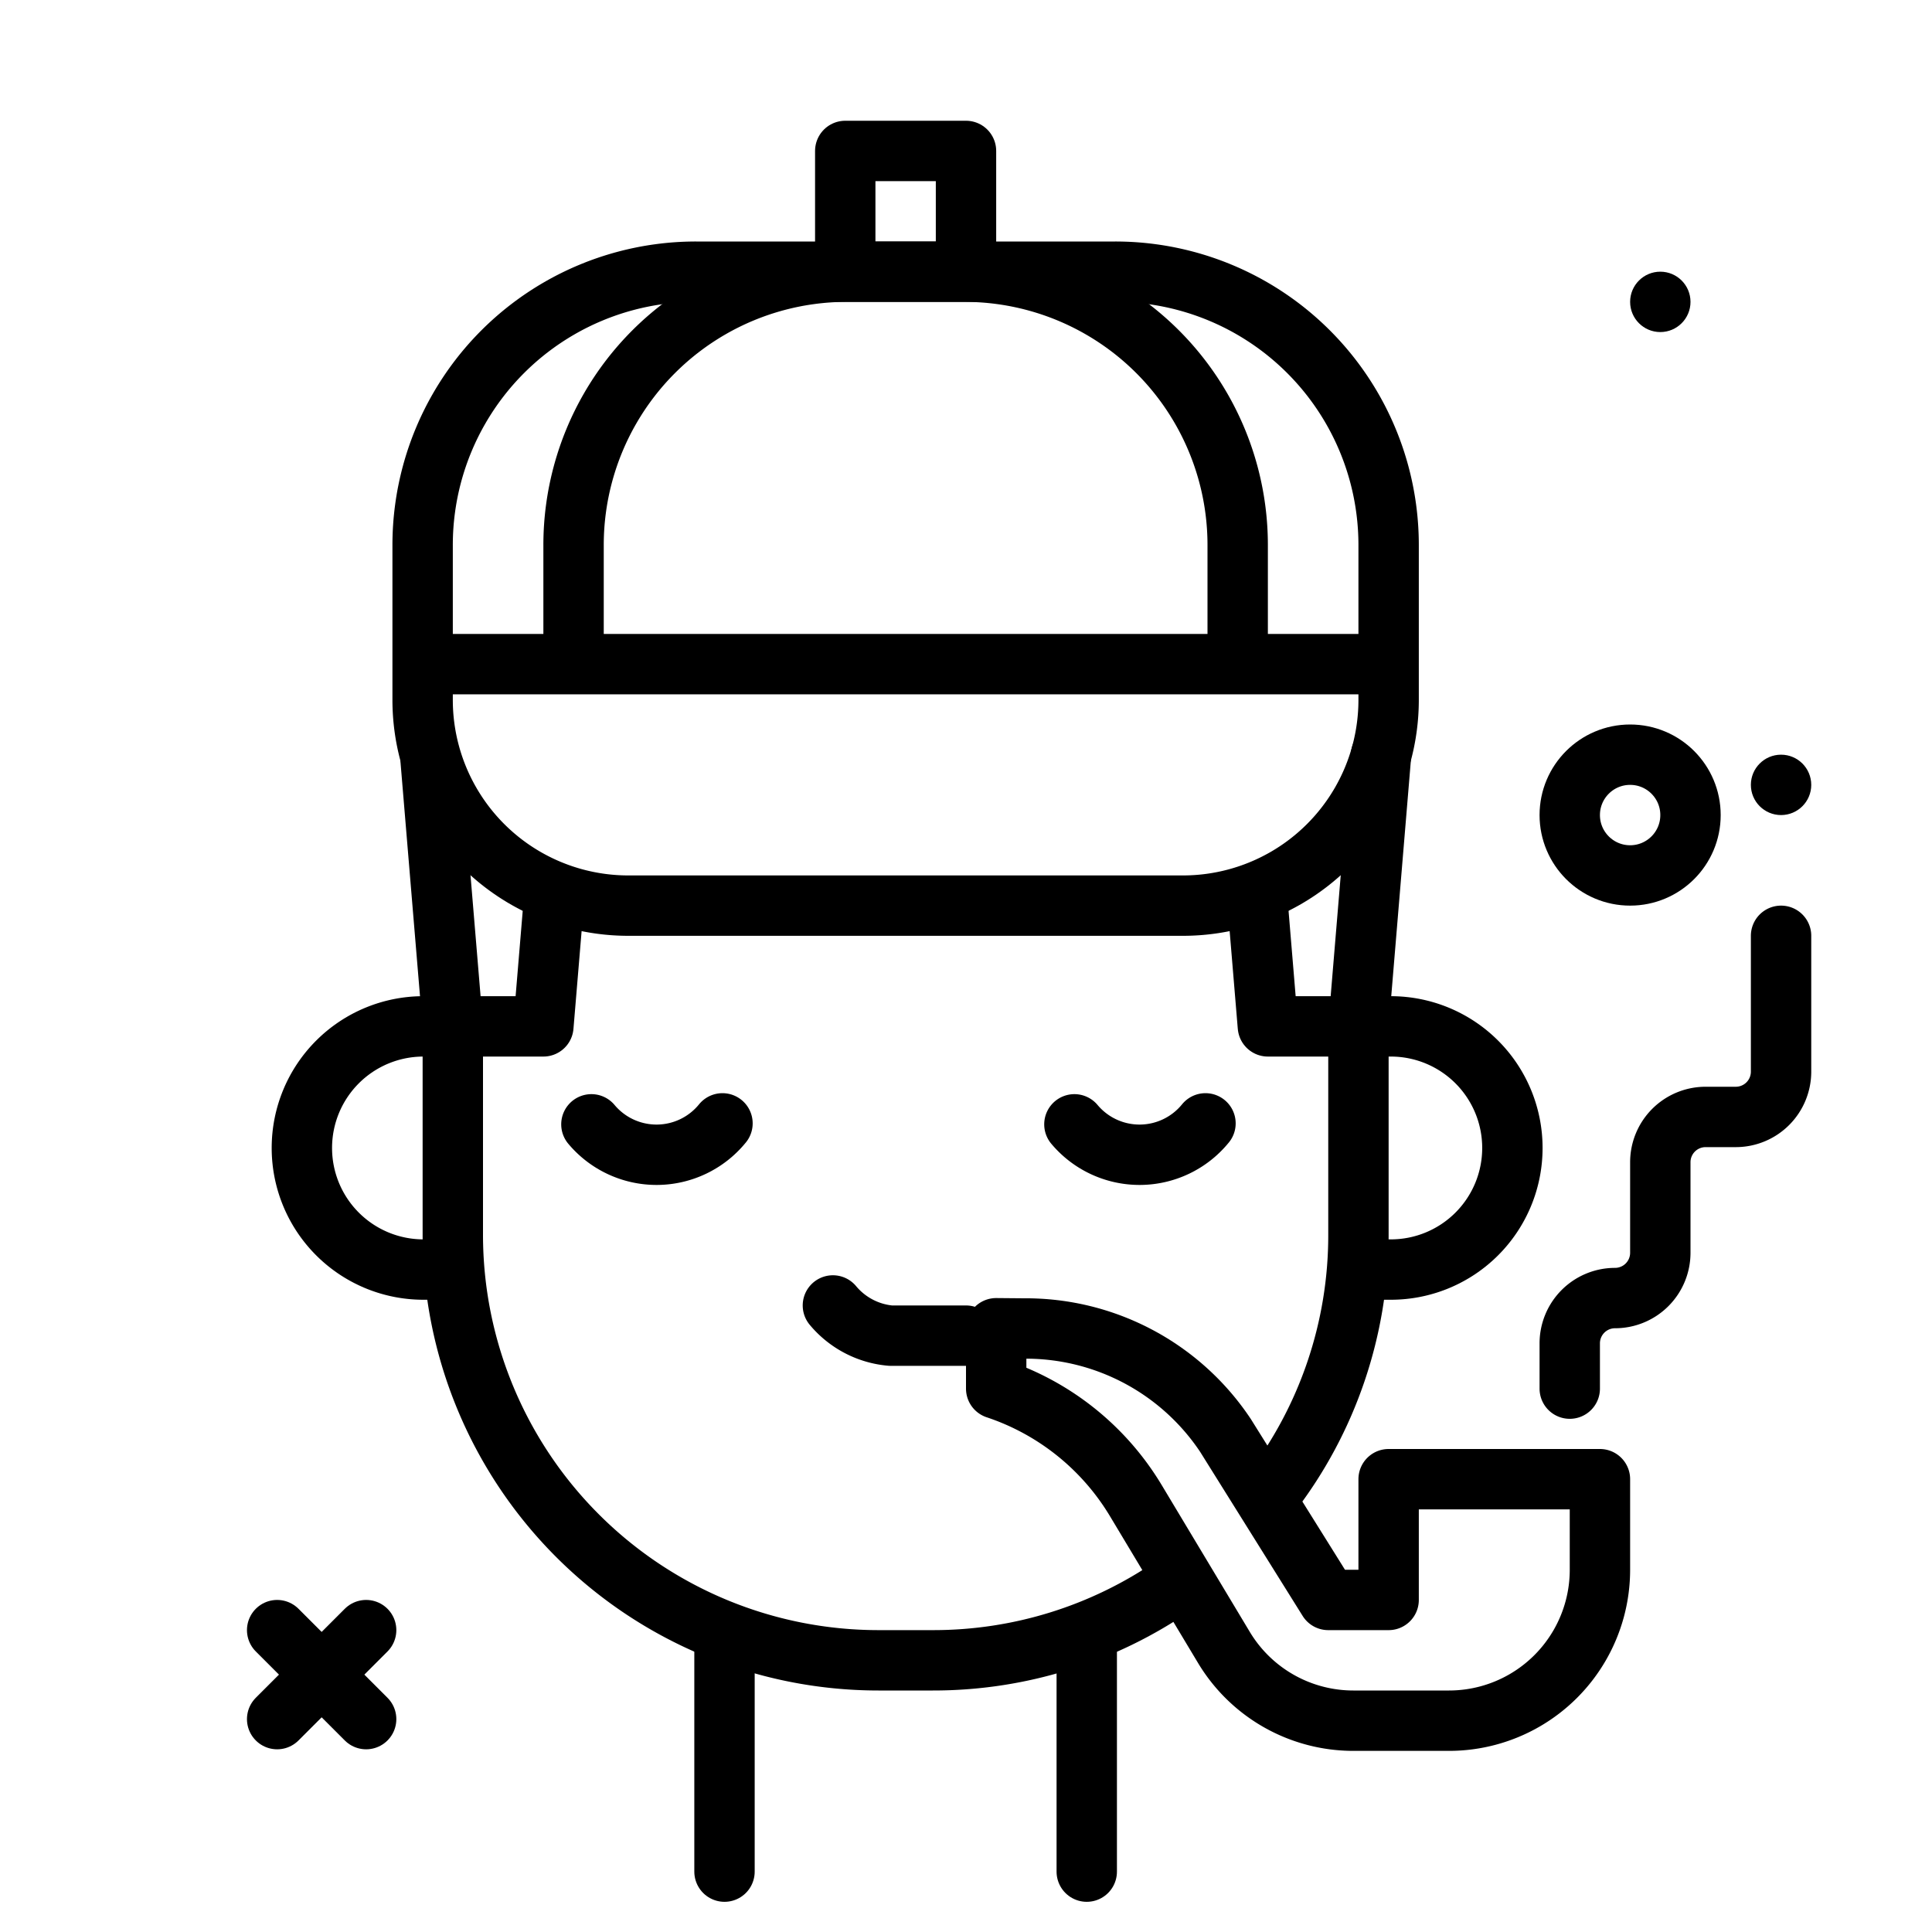
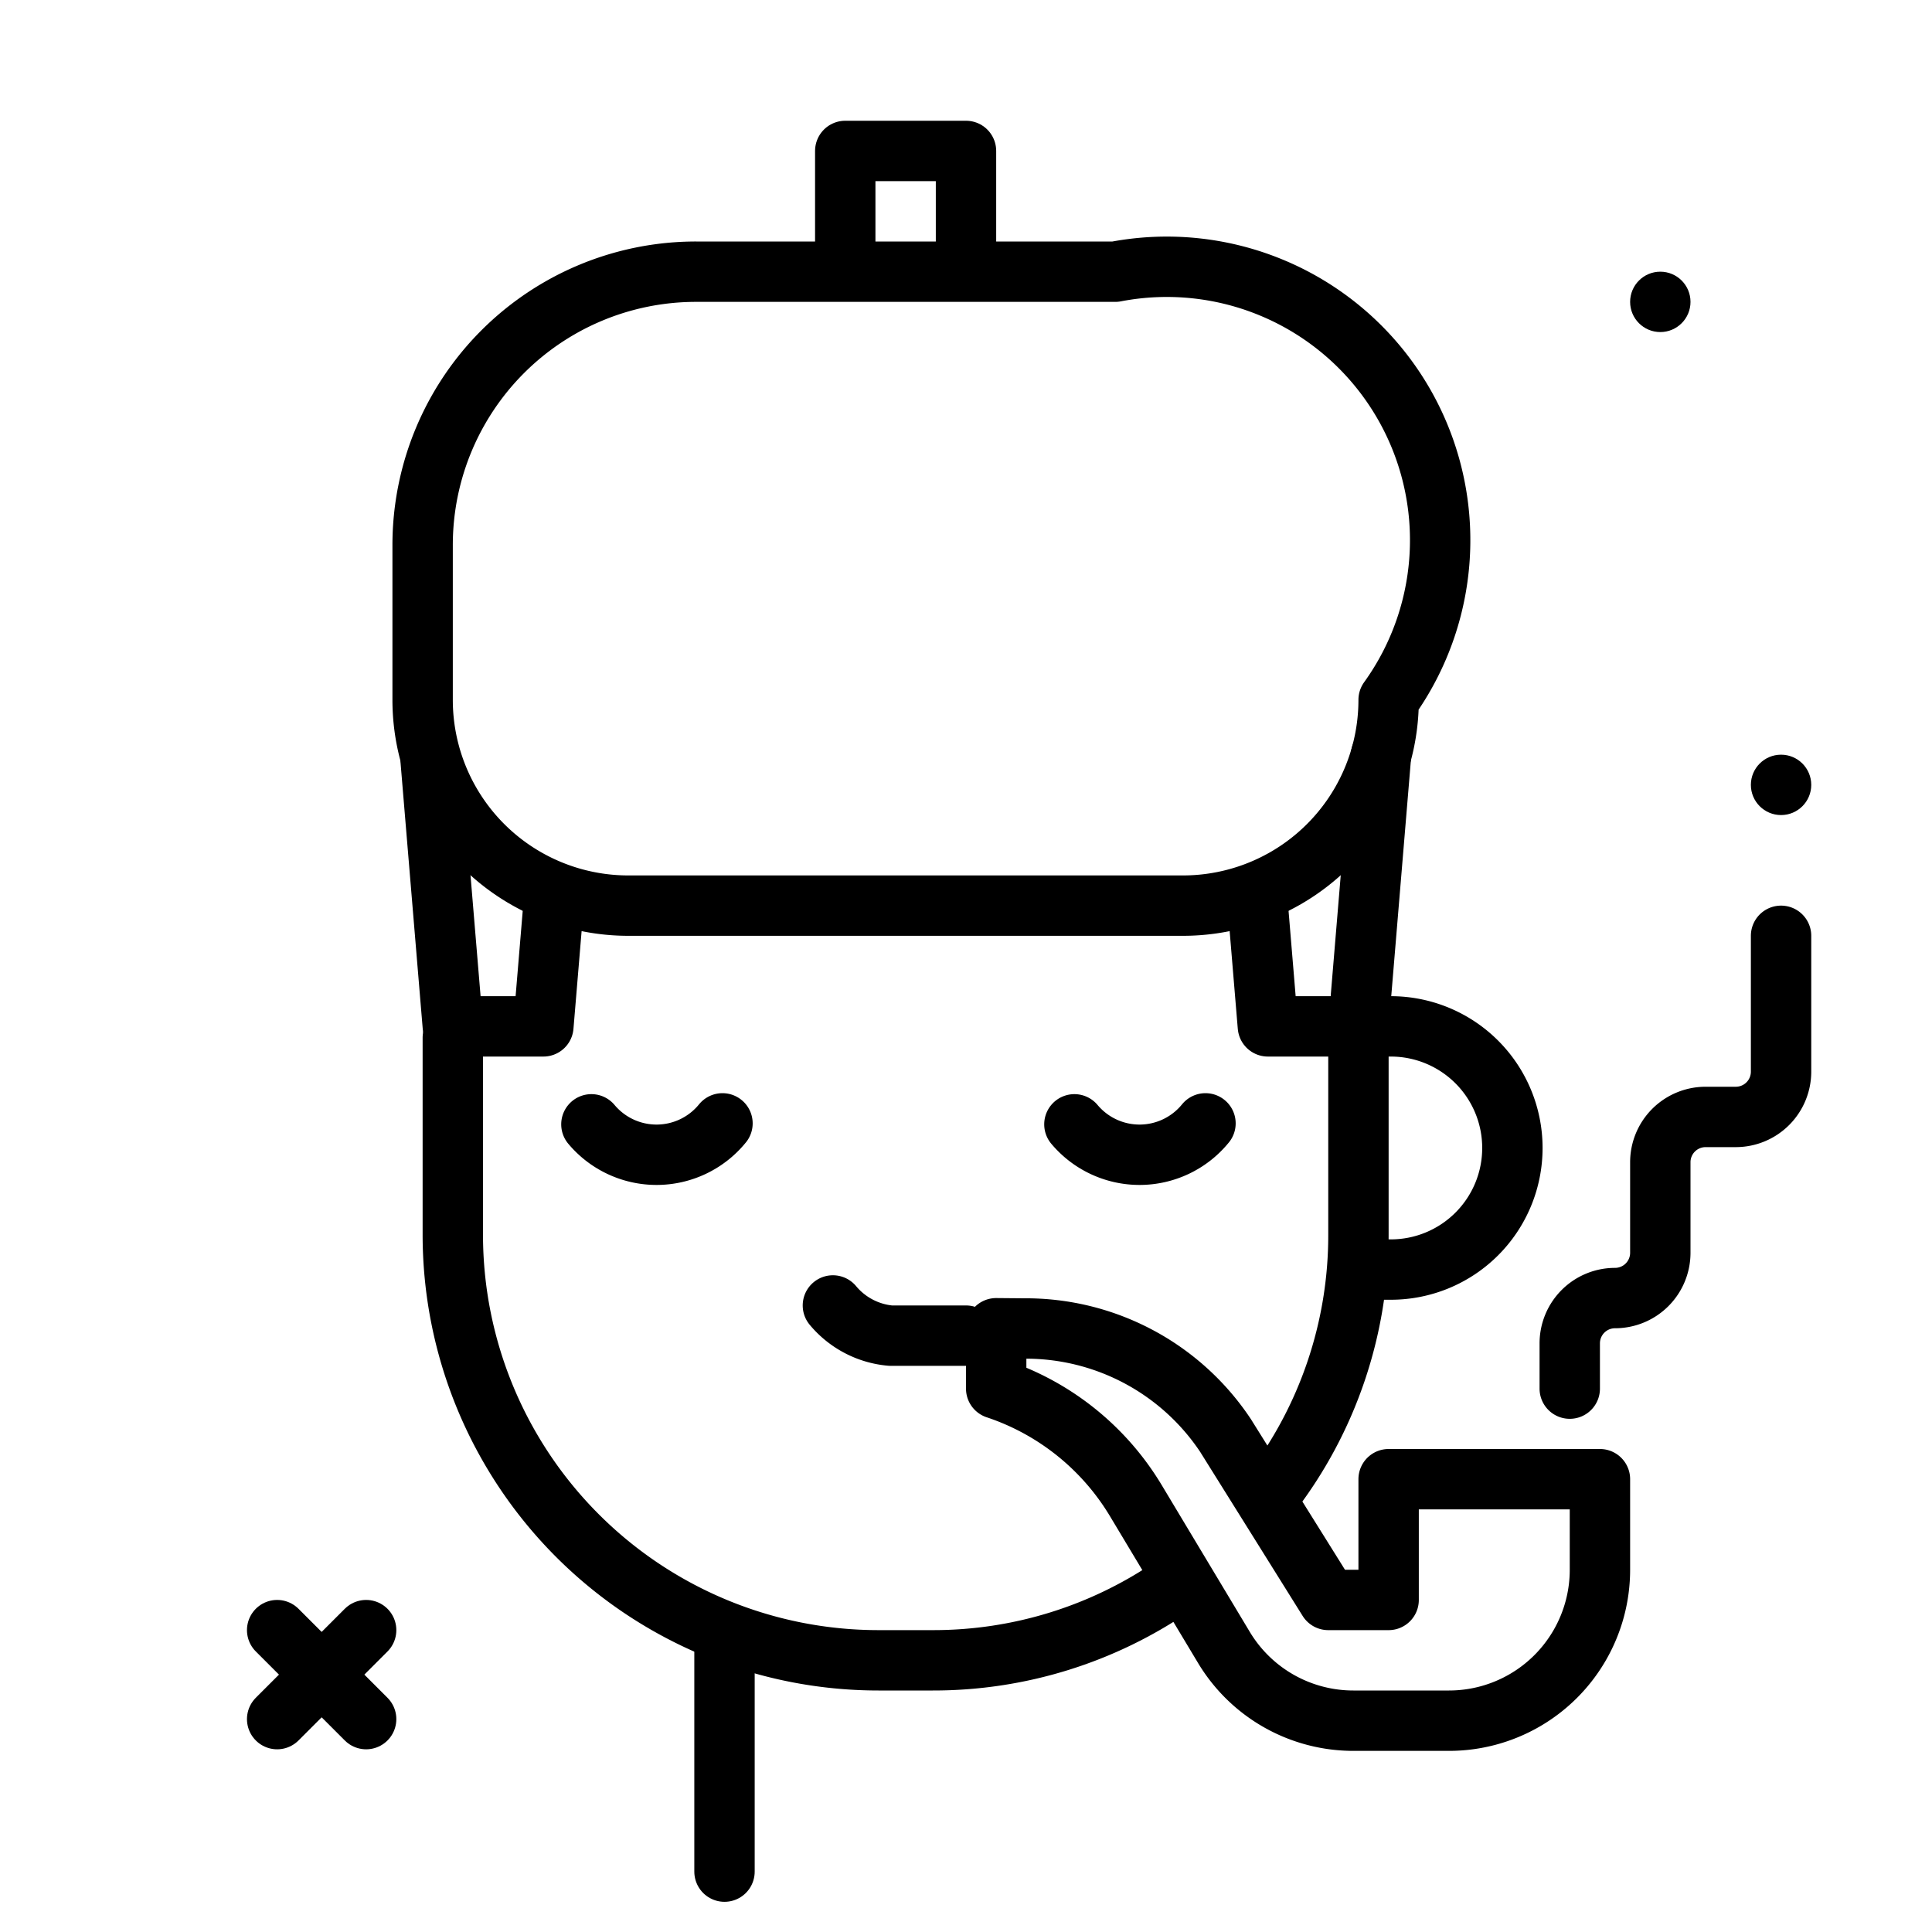
<svg xmlns="http://www.w3.org/2000/svg" width="800px" height="800px" viewBox="0 0 64 64">
  <title>young-smoker</title>
  <g id="young-smoker">
-     <circle cx="54" cy="27" r="2" style="fill:none;stroke:#000000;stroke-linecap:round;stroke-linejoin:round;stroke-width:2px" />
    <line x1="12.129" y1="54" x2="9.181" y2="56.948" style="fill:none;stroke:#000000;stroke-linecap:round;stroke-linejoin:round;stroke-width:2px" />
    <line x1="9.181" y1="54" x2="12.129" y2="56.948" style="fill:none;stroke:#000000;stroke-linecap:round;stroke-linejoin:round;stroke-width:2px" />
    <circle cx="55" cy="10" r="1" />
    <circle cx="59" cy="26" r="1" />
-     <line x1="36" y1="54.462" x2="36" y2="62" style="fill:none;stroke:#000000;stroke-linecap:round;stroke-linejoin:round;stroke-width:2px" />
    <line x1="24" y1="62" x2="24" y2="54.462" style="fill:none;stroke:#000000;stroke-linecap:round;stroke-linejoin:round;stroke-width:2px" />
    <path d="M45,34h1.071A4.027,4.027,0,0,1,50.1,38.028h0a4.027,4.027,0,0,1-4.028,4.028H45" style="fill:none;stroke:#000000;stroke-linejoin:round;stroke-width:2px" />
-     <path d="M15.1,42.056H14.028A4.027,4.027,0,0,1,10,38.028h0A4.027,4.027,0,0,1,14.028,34H15.1" style="fill:none;stroke:#000000;stroke-linejoin:round;stroke-width:2px" />
    <path d="M45,34.225V40.9a14.037,14.037,0,0,1-2.906,8.574" style="fill:none;stroke:#000000;stroke-linecap:round;stroke-linejoin:round;stroke-width:2px" />
    <path d="M38.905,52.509A14.035,14.035,0,0,1,30.9,55H29.1A14.1,14.1,0,0,1,15,40.9V34.379" style="fill:none;stroke:#000000;stroke-linecap:round;stroke-linejoin:round;stroke-width:2px" />
    <path d="M27.591,43.245a2.807,2.807,0,0,0,1.909,1H32" style="fill:none;stroke:#000000;stroke-linecap:round;stroke-linejoin:round;stroke-width:2px" />
    <path d="M23.933,37.213a2.814,2.814,0,0,1-4.342.032" style="fill:none;stroke:#000000;stroke-linecap:round;stroke-linejoin:round;stroke-width:2px" />
    <path d="M39.933,37.213a2.814,2.814,0,0,1-4.342.032" style="fill:none;stroke:#000000;stroke-linecap:round;stroke-linejoin:round;stroke-width:2px" />
    <polyline points="14.268 25.219 15 34 18 34 18.353 29.769" style="fill:none;stroke:#000000;stroke-linecap:round;stroke-linejoin:round;stroke-width:2px" />
    <polyline points="41.65 29.796 42 34 45 34 45.748 25.019" style="fill:none;stroke:#000000;stroke-linecap:round;stroke-linejoin:round;stroke-width:2px" />
-     <path d="M36.944,9H23.056A9.055,9.055,0,0,0,14,18.056v5.128A6.815,6.815,0,0,0,20.815,30h18.37A6.815,6.815,0,0,0,46,23.184V18.056A9.055,9.055,0,0,0,36.944,9Z" style="fill:none;stroke:#000000;stroke-linecap:round;stroke-linejoin:round;stroke-width:2px" />
-     <path d="M41,22V18.056A9.055,9.055,0,0,0,31.944,9H28.056A9.055,9.055,0,0,0,19,18.056V22" style="fill:none;stroke:#000000;stroke-linejoin:round;stroke-width:2px" />
+     <path d="M36.944,9H23.056A9.055,9.055,0,0,0,14,18.056v5.128A6.815,6.815,0,0,0,20.815,30h18.37A6.815,6.815,0,0,0,46,23.184A9.055,9.055,0,0,0,36.944,9Z" style="fill:none;stroke:#000000;stroke-linecap:round;stroke-linejoin:round;stroke-width:2px" />
    <polyline points="28 8.644 28 5 32 5 32 8.591" style="fill:none;stroke:#000000;stroke-linecap:round;stroke-linejoin:round;stroke-width:2px" />
    <path d="M33,44l.923.008A7.945,7.945,0,0,1,40.6,47.557l.031.05L44,53h2V49h7v3a5,5,0,0,1-5,5H44.832a5,5,0,0,1-4.289-2.428l-2.916-4.86A8.547,8.547,0,0,0,33,46V44Z" style="fill:none;stroke:#000000;stroke-linecap:round;stroke-linejoin:round;stroke-width:2px" />
    <path d="M52,46V44.5A1.5,1.5,0,0,1,53.5,43h0A1.5,1.5,0,0,0,55,41.5v-3A1.5,1.5,0,0,1,56.5,37h1A1.5,1.5,0,0,0,59,35.5V31" style="fill:none;stroke:#000000;stroke-linecap:round;stroke-linejoin:round;stroke-width:2px" />
-     <line x1="46" y1="22" x2="14" y2="22" style="fill:none;stroke:#000000;stroke-linejoin:round;stroke-width:2px" />
  </g>
</svg>